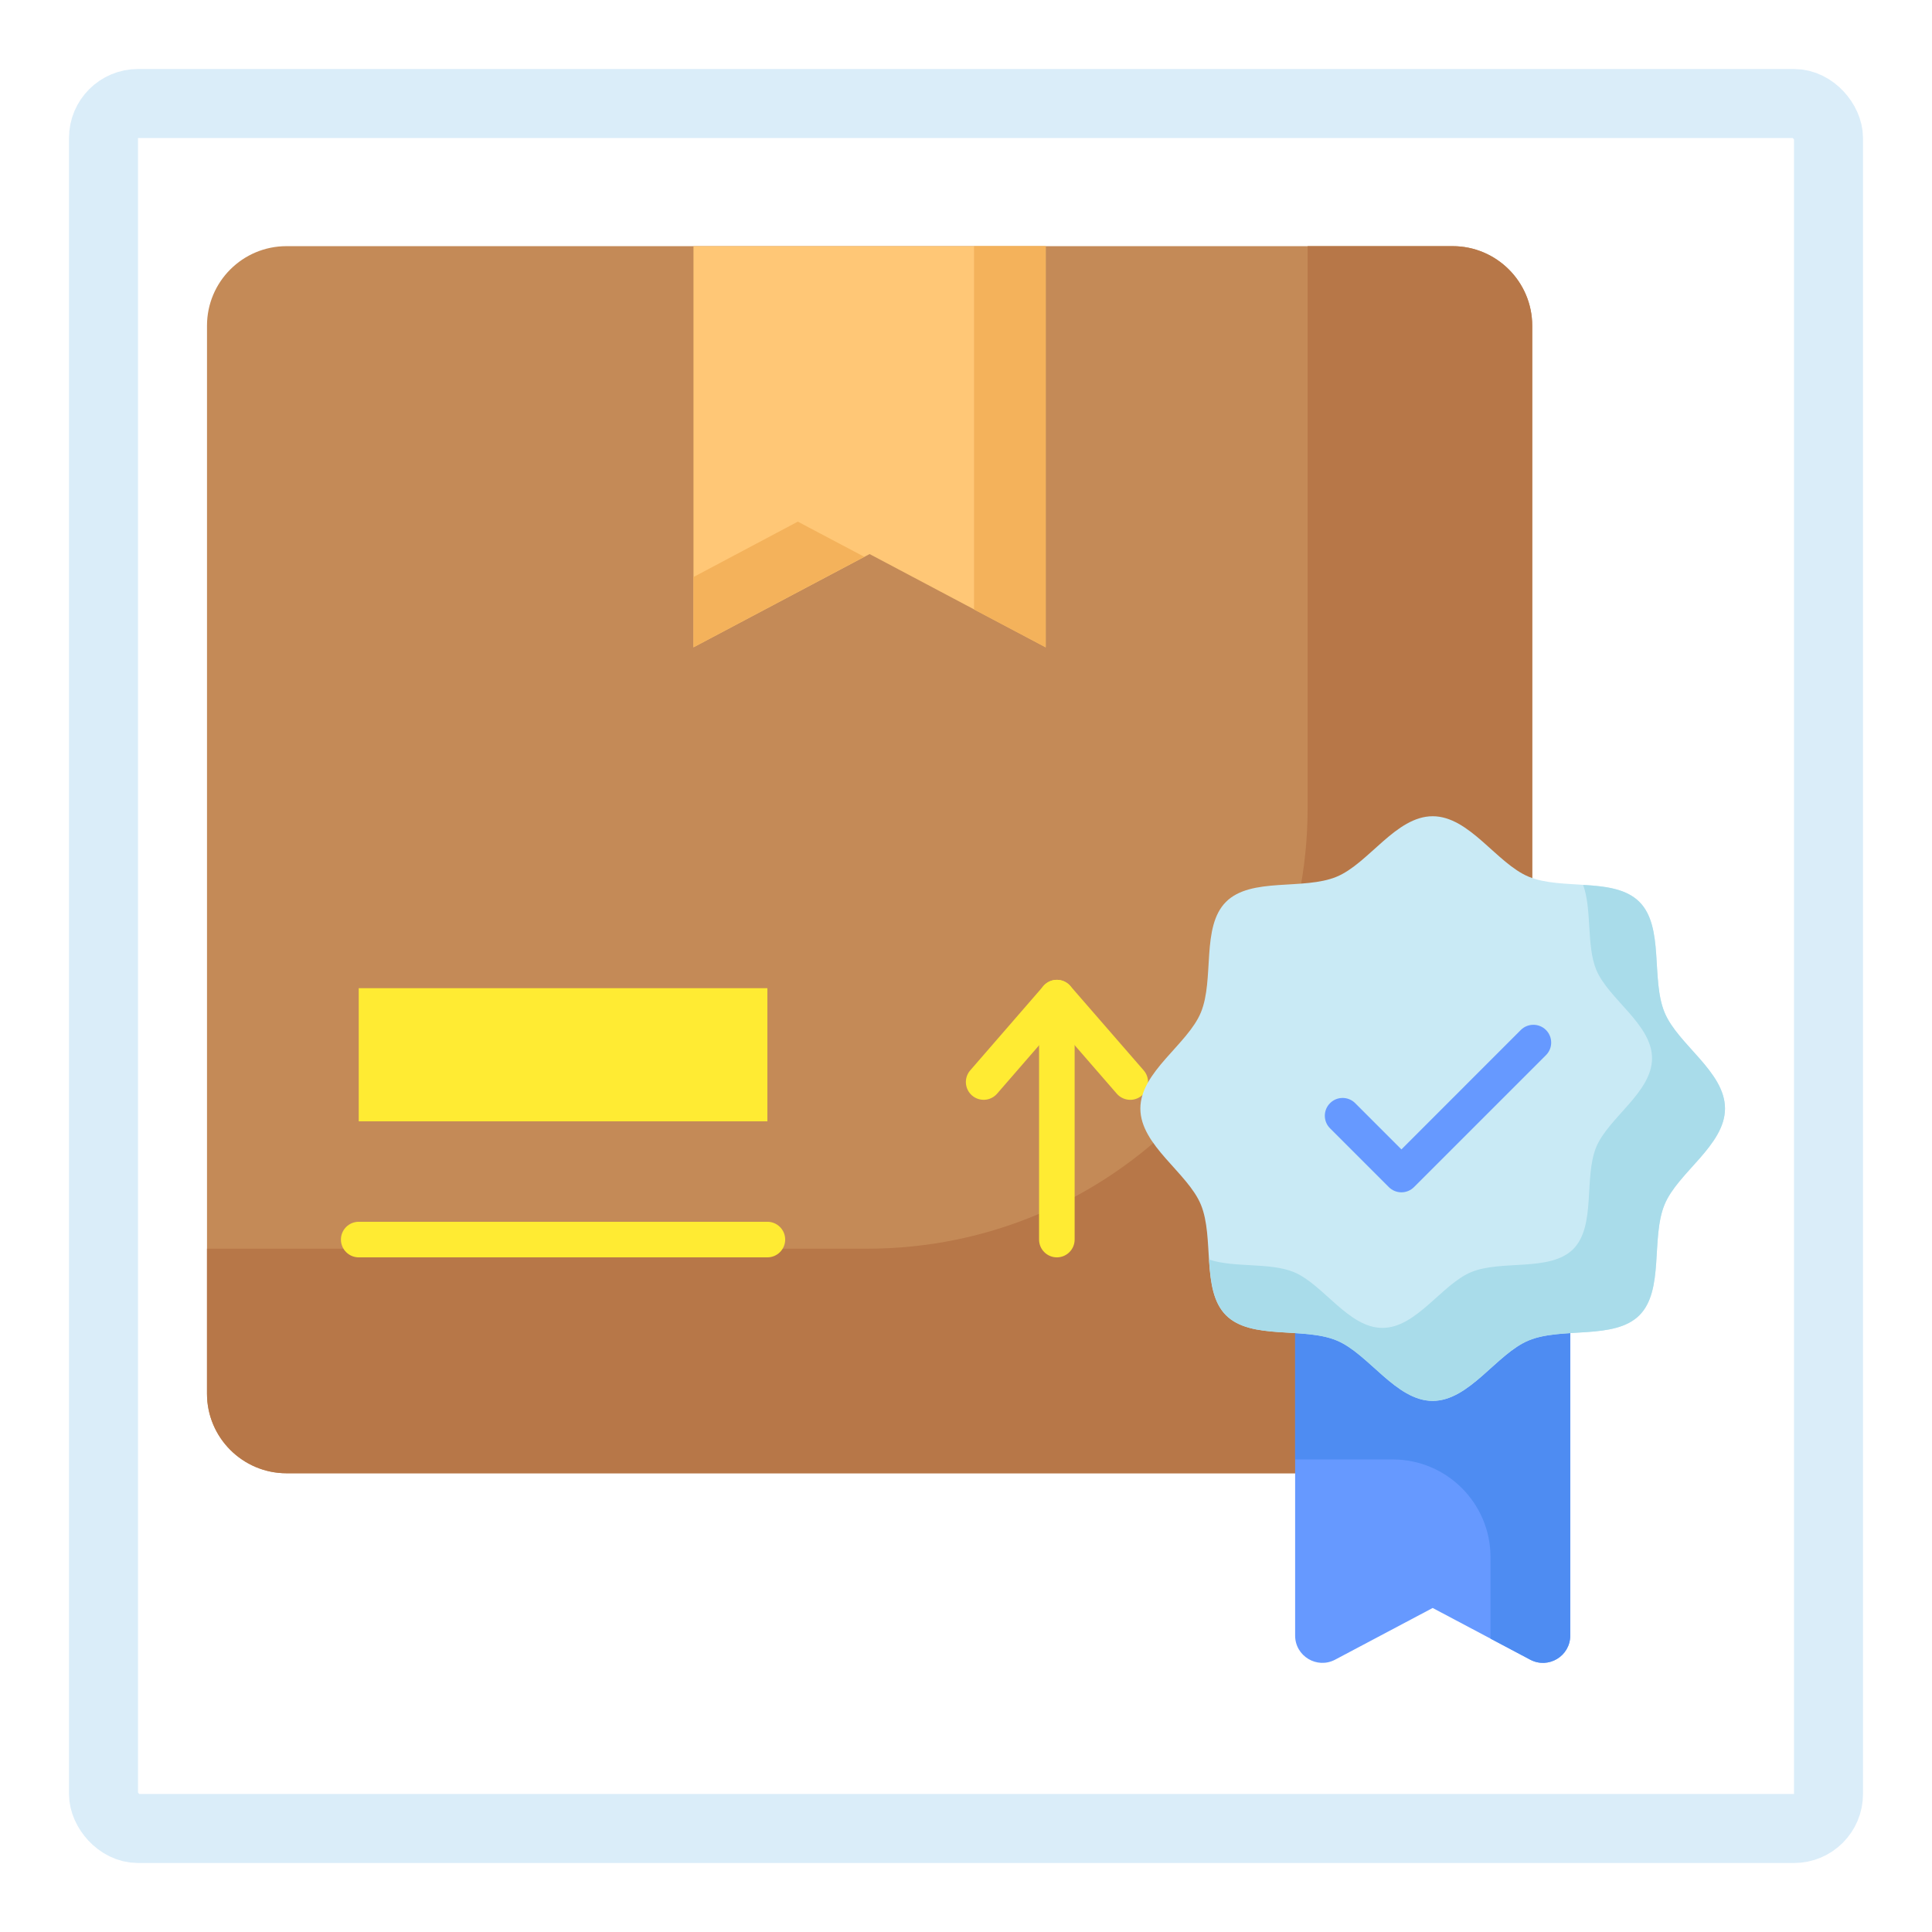
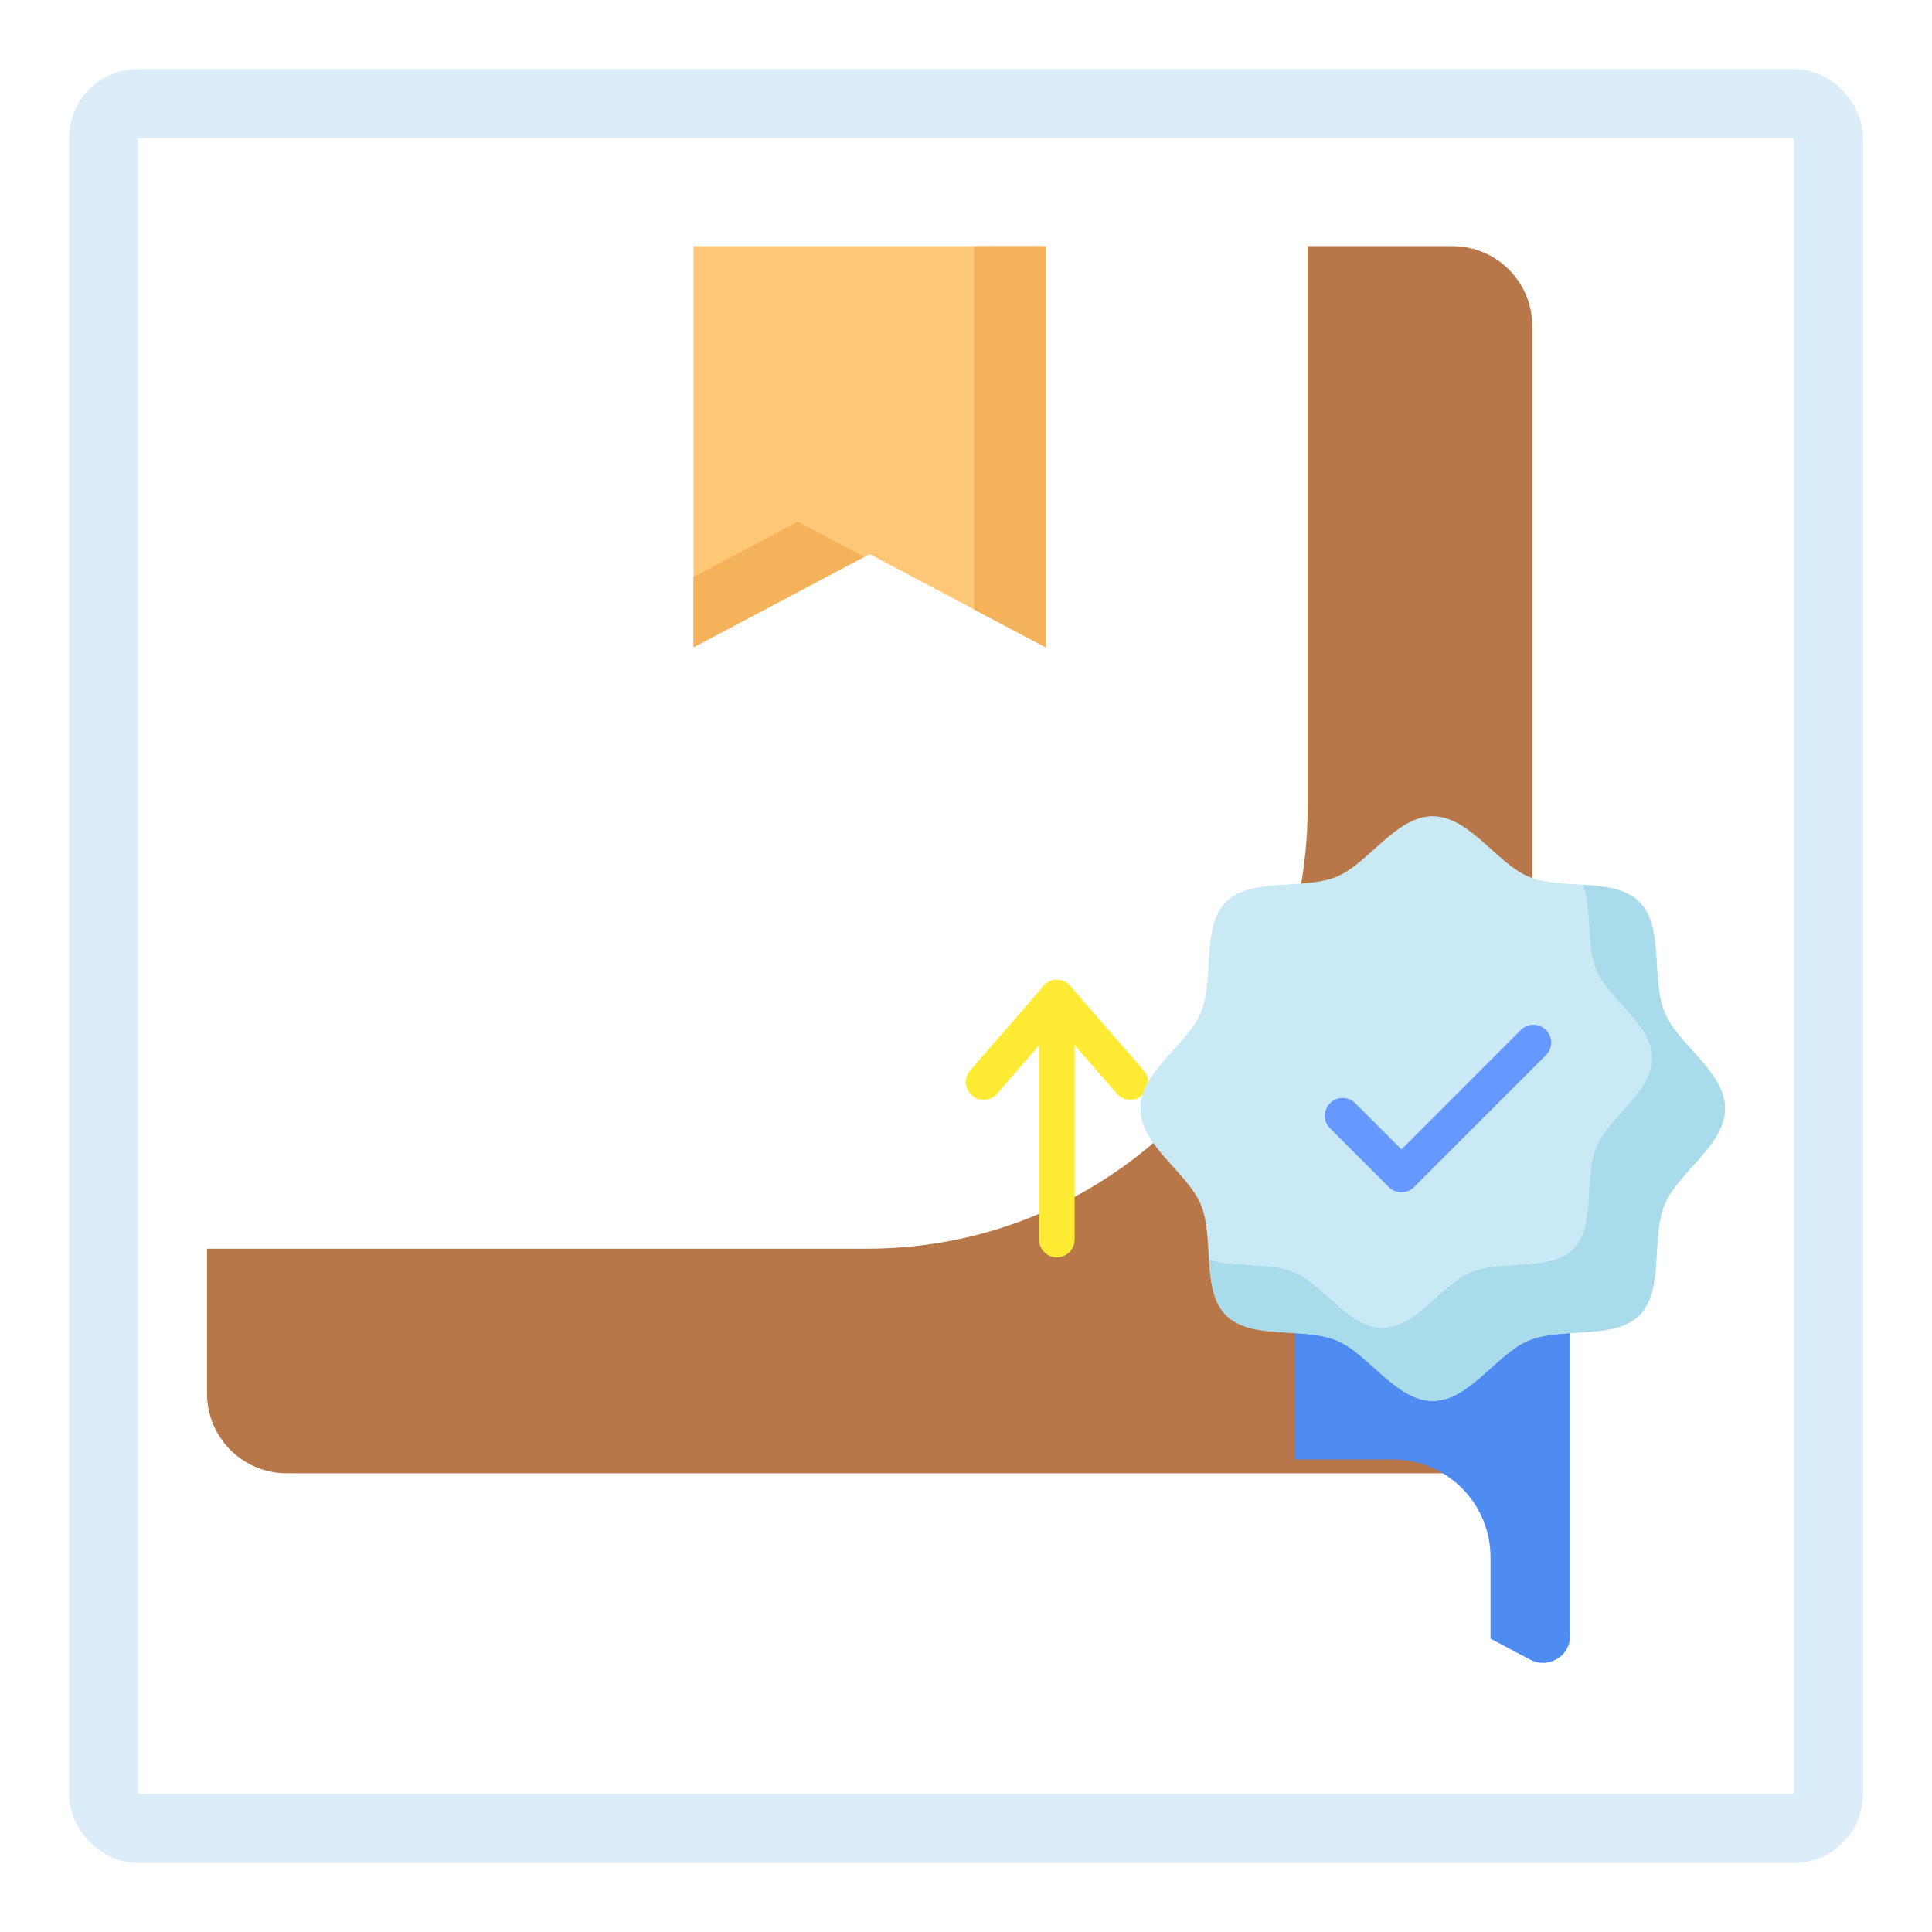
<svg xmlns="http://www.w3.org/2000/svg" width="56" height="56" viewBox="0 0 56 56" fill="none">
  <g filter="url(#filter0_f_2412_19765)">
    <rect x="2" y="2" width="52" height="52" rx="2" fill="white" />
    <rect x="3" y="3" width="50" height="50" rx="1" stroke="#DAEDF9" stroke-width="2" />
  </g>
-   <path d="M44.412 9.44V40.398C44.412 41.671 43.38 42.703 42.106 42.703H8.305C7.032 42.703 6 41.671 6 40.398V9.44C6 8.167 7.032 7.135 8.305 7.135H42.106C43.38 7.135 44.412 8.167 44.412 9.44Z" fill="#C48A57" />
  <path d="M44.412 9.44V40.398C44.412 41.666 43.374 42.703 42.106 42.703H8.305C7.037 42.703 6 41.666 6 40.398V36.194H25.134C32.185 36.194 37.902 30.477 37.902 23.425V7.135H42.106C43.374 7.135 44.412 8.172 44.412 9.44Z" fill="#B77748" />
  <path d="M20.101 7.135V18.763L25.206 16.06L30.311 18.763V7.135H20.101Z" fill="#FFC776" />
  <path d="M25.052 16.139L20.1 18.763V16.726L23.125 15.12L25.052 16.139Z" fill="#F4B25B" />
  <path d="M30.309 7.137V18.764L28.233 17.667V7.137H30.309Z" fill="#F4B25B" />
-   <path d="M10.398 28.643H22.243V32.502H10.398V28.643Z" fill="#FFEB33" />
-   <path d="M22.243 36.445H10.398C10.113 36.445 9.882 36.214 9.882 35.929C9.882 35.645 10.113 35.414 10.398 35.414H22.243C22.528 35.414 22.759 35.645 22.759 35.929C22.759 36.214 22.528 36.445 22.243 36.445Z" fill="#FFEB33" />
  <path d="M40.014 31.879C39.87 31.879 39.726 31.819 39.624 31.702L37.888 29.703L36.154 31.701C35.968 31.916 35.642 31.939 35.427 31.753C35.212 31.566 35.189 31.24 35.375 31.026L37.498 28.579C37.596 28.466 37.737 28.401 37.887 28.401C38.036 28.401 38.179 28.466 38.276 28.578L40.403 31.025C40.59 31.24 40.567 31.565 40.352 31.753C40.254 31.837 40.134 31.879 40.014 31.879Z" fill="#060606" />
  <path d="M37.886 36.445C37.602 36.445 37.371 36.214 37.371 35.929V28.917C37.371 28.632 37.602 28.401 37.886 28.401C38.171 28.401 38.402 28.632 38.402 28.917V35.929C38.402 36.214 38.171 36.445 37.886 36.445Z" fill="#060606" />
  <path d="M32.761 31.879C32.617 31.879 32.473 31.819 32.371 31.702L30.635 29.703L28.901 31.701C28.714 31.916 28.39 31.939 28.174 31.753C27.959 31.566 27.936 31.24 28.122 31.026L30.245 28.579C30.343 28.466 30.485 28.401 30.634 28.401C30.783 28.401 30.926 28.466 31.023 28.578L33.15 31.025C33.337 31.24 33.314 31.565 33.099 31.753C33.001 31.837 32.881 31.879 32.761 31.879Z" fill="#FFEB33" />
  <path d="M30.634 36.445C30.349 36.445 30.118 36.214 30.118 35.929V28.917C30.118 28.632 30.349 28.401 30.634 28.401C30.918 28.401 31.149 28.632 31.149 28.917V35.929C31.149 36.214 30.918 36.445 30.634 36.445Z" fill="#FFEB33" />
-   <path d="M45.514 33.244V47.408C45.514 48.004 44.88 48.385 44.354 48.106L41.527 46.608L38.7 48.106C38.174 48.385 37.54 48.004 37.54 47.408V33.244H45.514Z" fill="#6699FF" />
  <path d="M37.54 33.244V42.303H40.369C41.934 42.303 43.203 43.572 43.203 45.136V47.496L44.353 48.106C44.88 48.385 45.514 48.004 45.514 47.408V33.244H37.54Z" fill="#4E8CF2" />
  <path d="M50 32.132C50 33.199 48.632 33.987 48.247 34.915C47.848 35.877 48.243 37.398 47.518 38.123C46.793 38.848 45.272 38.453 44.31 38.852C43.382 39.237 42.594 40.605 41.527 40.605C40.46 40.605 39.672 39.237 38.744 38.852C37.782 38.453 36.261 38.848 35.536 38.123C34.811 37.398 35.206 35.877 34.807 34.915C34.422 33.987 33.054 33.199 33.054 32.132C33.054 31.065 34.422 30.277 34.807 29.349C35.206 28.387 34.811 26.866 35.536 26.141C36.261 25.416 37.782 25.811 38.744 25.412C39.672 25.027 40.46 23.659 41.527 23.659C42.594 23.659 43.382 25.027 44.31 25.412C45.272 25.811 46.793 25.416 47.518 26.141C48.243 26.866 47.848 28.387 48.247 29.349C48.632 30.277 50 31.065 50 32.132Z" fill="#C9EAF5" />
  <path d="M50 32.13C50 33.198 48.63 33.985 48.25 34.913C47.85 35.876 48.243 37.401 47.519 38.124C46.795 38.848 45.27 38.455 44.308 38.855C43.38 39.235 42.593 40.605 41.525 40.605C40.457 40.605 39.67 39.235 38.742 38.855C37.779 38.455 36.261 38.848 35.538 38.124C35.158 37.745 35.088 37.141 35.045 36.508C35.776 36.754 36.802 36.585 37.505 36.873C38.362 37.232 39.086 38.49 40.07 38.49C41.054 38.49 41.785 37.232 42.642 36.873C43.528 36.508 44.926 36.873 45.601 36.206C46.268 35.531 45.903 34.133 46.268 33.247C46.627 32.39 47.885 31.659 47.885 30.675C47.885 29.691 46.627 28.968 46.268 28.11C45.98 27.407 46.149 26.381 45.889 25.651C46.521 25.686 47.133 25.756 47.519 26.142C48.243 26.866 47.85 28.384 48.25 29.347C48.63 30.275 50 31.062 50 32.13Z" fill="#A9DCEA" />
  <path d="M40.621 34.56C40.484 34.56 40.353 34.506 40.256 34.409L38.552 32.705C38.35 32.503 38.35 32.177 38.552 31.976C38.753 31.774 39.08 31.774 39.281 31.976L40.621 33.316L44.081 29.855C44.283 29.654 44.609 29.654 44.811 29.855C45.012 30.057 45.012 30.383 44.811 30.584L40.985 34.409C40.889 34.506 40.757 34.56 40.621 34.56Z" fill="#6699FF" />
  <defs>
    <filter id="filter0_f_2412_19765" x="0" y="0" width="56" height="56" filterUnits="userSpaceOnUse" color-interpolation-filters="sRGB">
      <feFlood flood-opacity="0" result="BackgroundImageFix" />
      <feBlend mode="normal" in="SourceGraphic" in2="BackgroundImageFix" result="shape" />
      <feGaussianBlur stdDeviation="1" result="effect1_foregroundBlur_2412_19765" />
    </filter>
  </defs>
</svg>